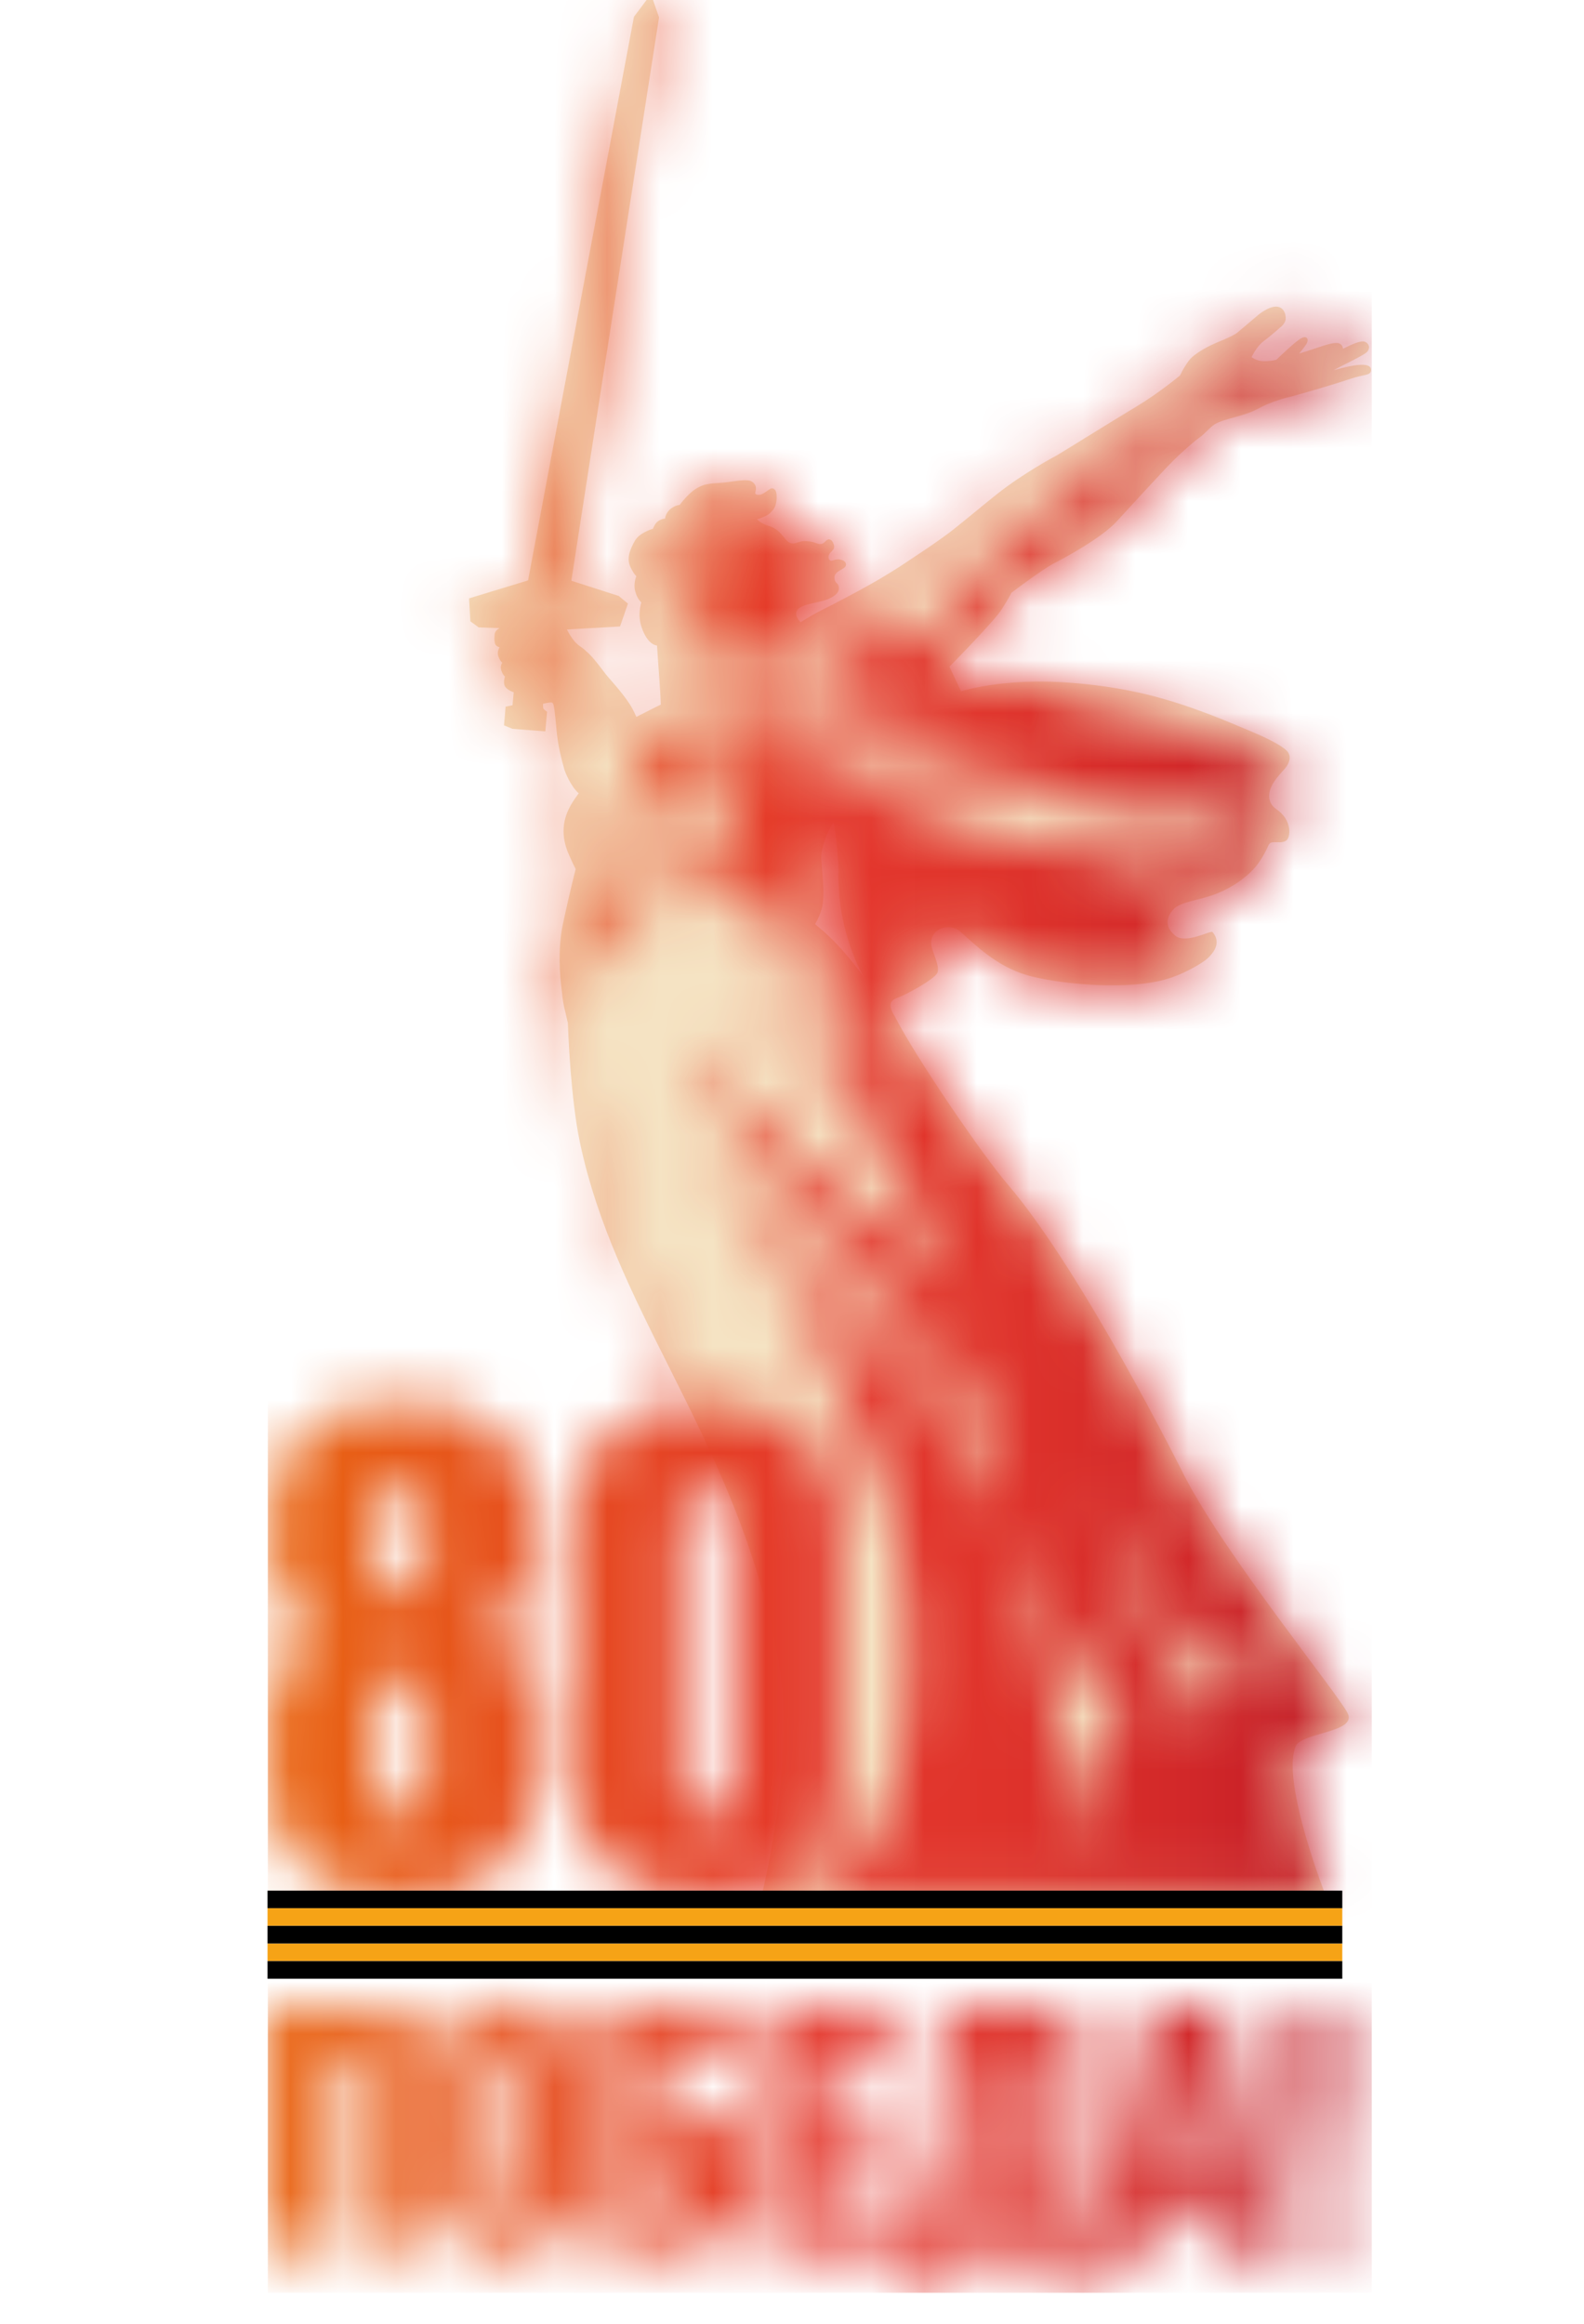
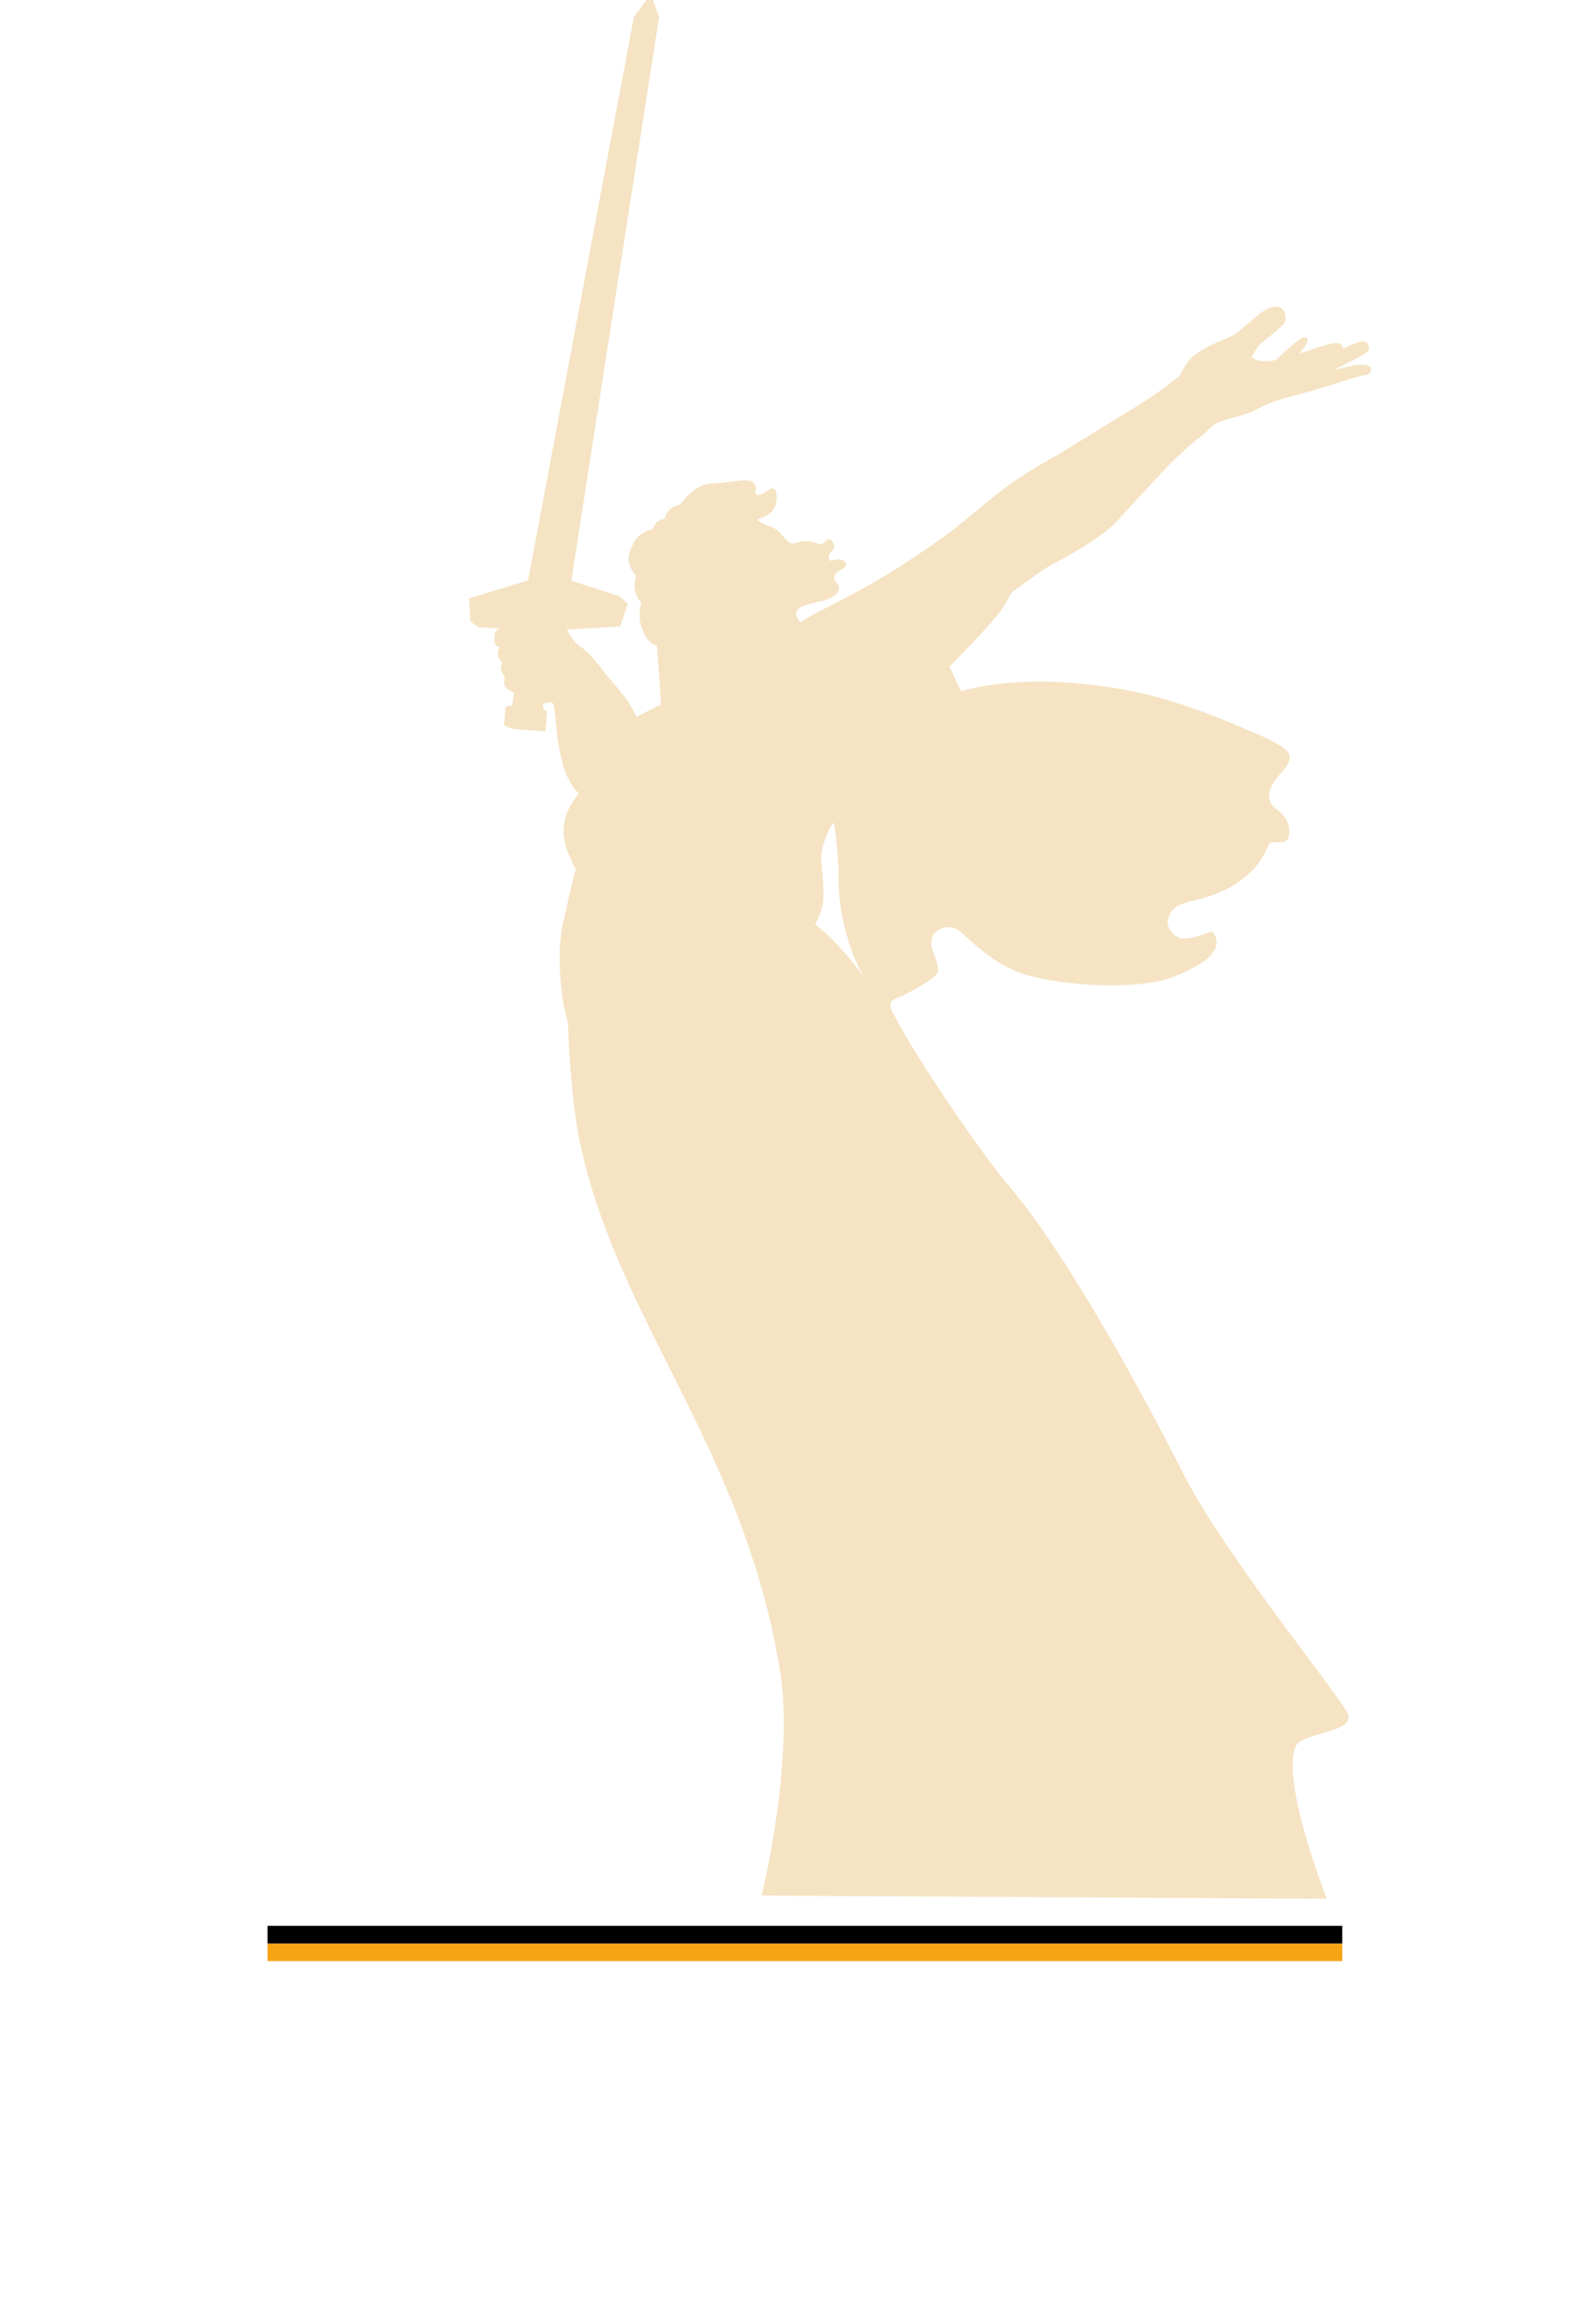
<svg xmlns="http://www.w3.org/2000/svg" width="30" height="44" viewBox="0 0 30 44" fill="none">
  <g clip-path="url(#clip0_889_143)">
    <mask id="mask0_889_143" style="mask-type:luminance" maskUnits="userSpaceOnUse" x="0" y="-5" width="30" height="54">
      <path d="M30 -4.683H0.496V48.11H30V-4.683Z" fill="white" />
    </mask>
    <g mask="url(#mask0_889_143)">
      <path d="M25.256 7.01C25.337 6.967 25.41 6.929 25.439 6.914C25.55 6.859 25.647 6.811 25.698 6.783C25.858 6.694 25.905 6.672 25.924 6.607C25.941 6.555 25.912 6.499 25.852 6.472C25.752 6.426 25.436 6.61 25.436 6.603C25.428 6.543 25.394 6.496 25.317 6.495C25.226 6.493 25.111 6.529 24.945 6.585C24.792 6.637 24.639 6.685 24.605 6.694C24.69 6.592 24.715 6.553 24.715 6.553C24.715 6.553 24.796 6.46 24.754 6.402C24.742 6.386 24.714 6.377 24.679 6.389C24.606 6.414 24.474 6.529 24.25 6.738C24.221 6.763 24.209 6.785 24.166 6.814C24.08 6.836 23.924 6.85 23.842 6.827C23.776 6.809 23.733 6.784 23.704 6.762C23.709 6.757 23.797 6.559 23.933 6.46C24.02 6.398 24.26 6.191 24.282 6.17C24.365 6.083 24.353 6.016 24.345 5.969C24.338 5.914 24.306 5.864 24.265 5.834C24.119 5.734 23.869 5.932 23.841 5.954C23.784 6.001 23.521 6.224 23.439 6.294C23.379 6.345 23.21 6.419 23.096 6.465L23.03 6.493C22.889 6.555 22.711 6.646 22.581 6.759C22.491 6.835 22.383 7.033 22.35 7.108C22.277 7.169 21.931 7.452 21.513 7.704C21.197 7.894 20.86 8.102 20.569 8.282C20.352 8.417 20.16 8.535 20.024 8.617C19.998 8.631 19.384 8.956 18.877 9.36C18.722 9.483 18.572 9.606 18.429 9.724C18.309 9.822 18.198 9.913 18.09 9.999C17.791 10.244 17.113 10.677 17.038 10.731C16.938 10.794 16.835 10.858 16.715 10.93C16.394 11.125 15.719 11.477 15.532 11.568C15.458 11.604 15.326 11.679 15.18 11.771C15.175 11.774 15.169 11.777 15.165 11.78L15.162 11.781C15.123 11.741 15.085 11.684 15.081 11.649C15.052 11.47 15.302 11.448 15.568 11.381C15.744 11.336 15.89 11.249 15.888 11.14C15.887 11.038 15.828 11.055 15.809 10.981C15.765 10.809 15.989 10.794 16.018 10.714C16.029 10.688 16.024 10.631 15.954 10.607C15.884 10.583 15.849 10.587 15.752 10.616C15.701 10.631 15.662 10.536 15.723 10.47C15.785 10.405 15.812 10.383 15.792 10.313C15.765 10.214 15.704 10.199 15.666 10.222C15.629 10.244 15.598 10.31 15.523 10.301C15.448 10.292 15.415 10.246 15.226 10.246C15.115 10.246 15.025 10.343 14.916 10.25C14.85 10.195 14.763 10.017 14.564 9.96C14.413 9.916 14.339 9.834 14.339 9.834C14.339 9.834 14.525 9.775 14.583 9.717C14.691 9.608 14.684 9.579 14.702 9.503C14.709 9.471 14.739 9.23 14.607 9.248C14.573 9.253 14.458 9.365 14.383 9.369C14.308 9.374 14.296 9.35 14.308 9.308C14.333 9.218 14.306 9.166 14.243 9.121C14.156 9.058 13.921 9.115 13.719 9.136C13.52 9.157 13.366 9.137 13.178 9.256C13.018 9.359 12.874 9.56 12.874 9.56C12.874 9.56 12.732 9.57 12.642 9.699C12.597 9.765 12.597 9.82 12.597 9.82C12.597 9.82 12.464 9.825 12.401 9.94C12.367 10.003 12.368 10.012 12.368 10.012C12.368 10.012 12.112 10.082 12.024 10.24C11.928 10.412 11.86 10.58 11.946 10.749C12.016 10.888 12.052 10.909 12.052 10.909C12.052 10.909 11.993 11.046 12.028 11.185C12.067 11.342 12.136 11.393 12.146 11.407C12.136 11.443 12.074 11.64 12.149 11.869C12.266 12.223 12.444 12.223 12.444 12.223C12.444 12.223 12.471 12.647 12.491 12.905C12.51 13.161 12.515 13.342 12.515 13.342C12.512 13.34 12.053 13.574 12.053 13.574C12.053 13.574 11.993 13.439 11.947 13.366C11.772 13.084 11.528 12.848 11.426 12.705C11.322 12.565 11.186 12.395 11.099 12.329C11.08 12.308 11.045 12.277 10.984 12.236C10.836 12.138 10.738 11.919 10.738 11.919L11.743 11.862L11.893 11.429L11.718 11.284L10.821 10.996C10.975 9.979 12.482 0.329 12.482 0.329L12.329 -0.111L12.328 -0.108L12.323 -0.105V-0.103L12.007 0.317L10.001 10.99L8.884 11.33L8.909 11.765L9.061 11.875L9.065 11.88L9.461 11.893C9.425 11.913 9.374 11.949 9.368 12.012C9.362 12.075 9.356 12.193 9.401 12.226C9.444 12.257 9.462 12.256 9.462 12.256C9.462 12.256 9.405 12.34 9.438 12.428C9.471 12.517 9.514 12.55 9.514 12.55C9.514 12.55 9.465 12.605 9.495 12.695C9.525 12.786 9.564 12.809 9.564 12.809C9.564 12.809 9.519 12.942 9.573 13.009C9.628 13.078 9.73 13.108 9.73 13.108L9.706 13.354L9.576 13.381L9.546 13.734L9.705 13.8L10.328 13.848L10.361 13.477C10.361 13.477 10.304 13.438 10.293 13.418C10.283 13.399 10.283 13.36 10.286 13.325C10.314 13.319 10.367 13.307 10.416 13.301C10.451 13.297 10.469 13.304 10.482 13.339C10.511 13.448 10.526 13.701 10.548 13.898C10.575 14.139 10.63 14.365 10.693 14.585C10.696 14.597 10.803 14.885 10.961 15.021C10.918 15.078 10.857 15.165 10.81 15.246C10.576 15.655 10.692 16.007 10.792 16.221C10.825 16.299 10.863 16.377 10.903 16.455C10.828 16.742 10.698 17.316 10.656 17.521C10.569 17.956 10.595 18.421 10.642 18.778C10.654 18.913 10.675 19.05 10.71 19.173C10.731 19.274 10.749 19.343 10.755 19.368C10.759 19.495 10.806 20.8 10.985 21.64C11.313 23.177 11.974 24.494 12.674 25.89C13.511 27.56 14.377 29.286 14.763 31.569C15.054 33.284 14.456 35.758 14.45 35.784L14.425 35.889L14.601 35.89C14.595 35.892 14.589 35.892 14.583 35.893C14.583 35.893 17.591 35.91 20.397 35.925L24.871 35.952C24.876 35.952 24.879 35.95 24.883 35.949C25.007 35.949 25.093 35.95 25.129 35.95C25.129 35.95 24.256 33.745 24.539 33.066C24.651 32.797 25.725 32.809 25.518 32.428C25.291 32.009 23.232 29.476 22.451 27.981C22.428 27.939 20.526 24.113 19.092 22.434C18.581 21.837 17.334 20.005 16.947 19.245C16.769 18.968 16.92 18.919 17.038 18.877C17.149 18.836 17.705 18.543 17.755 18.415C17.804 18.287 17.653 18.024 17.638 17.89C17.605 17.581 17.984 17.46 18.186 17.639C18.469 17.888 18.87 18.294 19.447 18.463C19.943 18.61 21.179 18.758 21.997 18.565C22.385 18.474 22.773 18.234 22.859 18.156C23.057 17.979 23.099 17.804 22.964 17.648C22.931 17.611 22.461 17.879 22.262 17.719C21.935 17.454 22.245 17.193 22.274 17.174C22.494 17.036 22.802 17.046 23.189 16.856C23.604 16.651 23.791 16.407 23.845 16.327C24.011 16.082 24.007 16.004 24.053 15.966C24.125 15.908 24.354 16.016 24.405 15.846C24.435 15.746 24.425 15.586 24.303 15.438C24.2 15.31 24.104 15.313 24.053 15.169C23.968 14.922 24.233 14.671 24.336 14.552C24.429 14.444 24.446 14.331 24.405 14.263C24.405 14.259 24.383 14.134 23.655 13.832C23.277 13.674 22.542 13.349 21.721 13.15C20.968 12.966 20.144 12.897 19.596 12.906C18.719 12.919 18.202 13.09 18.202 13.09L17.982 12.623C17.982 12.623 18.828 11.766 18.974 11.534C19.121 11.302 19.154 11.225 19.154 11.225C19.154 11.225 19.729 10.788 19.959 10.668C20.192 10.548 20.86 10.187 21.152 9.87C21.444 9.552 22.001 8.944 22.206 8.737C22.412 8.532 22.644 8.334 22.722 8.282C22.799 8.231 22.931 8.077 23.009 8.032C23.201 7.919 23.559 7.886 23.824 7.74C24.091 7.594 24.363 7.531 24.455 7.508C24.682 7.449 25.285 7.272 25.58 7.172C25.846 7.081 25.959 7.117 25.966 7.01C25.98 6.787 25.343 6.992 25.256 7.01ZM15.439 17.496C15.472 17.44 15.568 17.256 15.584 17.097C15.602 16.926 15.596 16.786 15.584 16.658C15.572 16.531 15.563 16.353 15.556 16.287C15.527 16.049 15.728 15.625 15.788 15.577C15.822 15.65 15.884 16.359 15.881 16.464C15.845 17.671 16.363 18.501 16.363 18.501C15.81 17.744 15.451 17.527 15.439 17.496Z" fill="#F5E3C3" />
    </g>
    <mask id="mask1_889_143" style="mask-type:luminance" maskUnits="userSpaceOnUse" x="5" y="-1" width="21" height="45">
      <path d="M24.458 42.571H25.406V41.515H24.458V42.571ZM5.073 37.995V42.572H6.123V38.88H6.734V42.572H7.784V37.995H5.073ZM12.417 40.547H12.659C12.739 40.547 12.804 40.565 12.853 40.601C12.903 40.637 12.939 40.683 12.964 40.74C12.99 40.797 13.006 40.863 13.015 40.938C13.024 41.013 13.029 41.089 13.029 41.17C13.029 41.286 13.024 41.381 13.015 41.459C13.006 41.537 12.99 41.602 12.964 41.65C12.939 41.699 12.9 41.735 12.85 41.757C12.799 41.781 12.729 41.792 12.641 41.792H12.417V40.547V40.547ZM11.367 37.995V42.572H12.864C13.098 42.572 13.292 42.533 13.45 42.458C13.607 42.382 13.731 42.28 13.825 42.153C13.918 42.026 13.984 41.876 14.023 41.703C14.061 41.531 14.08 41.35 14.08 41.16C14.08 40.731 13.953 40.397 13.698 40.161C13.444 39.922 13.082 39.804 12.617 39.804H12.419V38.881H13.825V37.996H11.367V37.995ZM14.504 37.995V42.572H16.898V41.687H15.554V40.668H16.688V39.783H15.554V38.878H16.847V37.993H14.504V37.995ZM18.64 41.113C18.671 40.884 18.698 40.639 18.719 40.375C18.74 40.111 18.757 39.842 18.77 39.563C18.782 39.284 18.794 39.021 18.802 38.771H19.311V41.687H18.515C18.566 41.534 18.608 41.343 18.64 41.113ZM17.834 37.995C17.825 38.3 17.819 38.627 17.814 38.974C17.81 39.322 17.798 39.665 17.78 40.002C17.761 40.339 17.729 40.655 17.684 40.95C17.639 41.245 17.575 41.489 17.491 41.685H17.23V43.411H18.116V42.571H19.774V43.411H20.656V41.685H20.362V37.993H17.834V37.995ZM22.446 38.708H22.458L22.707 40.943H22.178L22.446 38.708ZM21.751 37.995L20.905 42.572H21.961L22.069 41.757H22.807L22.903 42.572H24.011L23.151 37.995H21.751ZM24.458 37.995V39.783L24.675 41.247H25.19L25.407 39.783V37.995H24.458ZM9.398 41.786C9.356 41.754 9.324 41.715 9.305 41.67C9.285 41.626 9.275 41.579 9.273 41.53C9.27 41.482 9.27 41.441 9.27 41.411V39.151C9.27 39.112 9.272 39.069 9.273 39.021C9.275 38.973 9.285 38.926 9.305 38.884C9.324 38.843 9.354 38.806 9.398 38.776C9.44 38.747 9.499 38.732 9.576 38.732C9.652 38.732 9.711 38.747 9.751 38.776C9.792 38.806 9.822 38.843 9.84 38.884C9.859 38.926 9.871 38.973 9.874 39.021C9.878 39.07 9.88 39.114 9.88 39.151V41.411C9.88 41.441 9.878 41.48 9.874 41.53C9.869 41.579 9.858 41.626 9.84 41.67C9.82 41.715 9.79 41.753 9.751 41.786C9.711 41.817 9.652 41.834 9.576 41.834C9.499 41.832 9.441 41.817 9.398 41.786ZM9.035 38.001C8.869 38.056 8.727 38.137 8.605 38.246C8.484 38.354 8.39 38.492 8.322 38.66C8.255 38.828 8.22 39.022 8.22 39.242V41.325C8.22 41.736 8.342 42.06 8.583 42.295C8.824 42.53 9.156 42.649 9.576 42.649C10 42.649 10.332 42.53 10.572 42.295C10.812 42.06 10.931 41.736 10.931 41.325V39.242C10.931 39.022 10.897 38.828 10.83 38.66C10.762 38.492 10.668 38.354 10.546 38.246C10.425 38.138 10.283 38.056 10.117 38.001C9.952 37.945 9.771 37.918 9.576 37.918C9.381 37.918 9.2 37.945 9.035 38.001ZM7.268 34.277C7.173 34.203 7.127 34.043 7.127 33.793V32.322C7.127 32.073 7.173 31.912 7.268 31.838C7.362 31.765 7.477 31.729 7.614 31.729C7.742 31.729 7.855 31.766 7.954 31.838C8.051 31.912 8.102 32.072 8.102 32.322V33.793C8.102 34.043 8.053 34.203 7.954 34.277C7.855 34.35 7.741 34.386 7.614 34.386C7.477 34.386 7.362 34.35 7.268 34.277ZM7.268 30.054C7.173 29.981 7.127 29.82 7.127 29.573V28.727C7.127 28.478 7.173 28.318 7.268 28.246C7.362 28.173 7.477 28.137 7.614 28.137C7.742 28.137 7.855 28.173 7.954 28.246C8.051 28.32 8.102 28.48 8.102 28.727V29.573C8.102 29.822 8.053 29.982 7.954 30.054C7.855 30.128 7.741 30.163 7.614 30.163C7.477 30.162 7.362 30.126 7.268 30.054ZM6.183 26.838C5.845 27.018 5.599 27.232 5.445 27.479C5.29 27.728 5.2 27.983 5.175 28.243C5.15 28.504 5.136 28.716 5.136 28.878V29.507C5.136 29.618 5.151 29.741 5.181 29.873C5.211 30.006 5.265 30.138 5.341 30.271C5.418 30.403 5.518 30.526 5.642 30.637C5.767 30.748 5.922 30.842 6.111 30.92C5.855 31.023 5.656 31.151 5.514 31.305C5.371 31.459 5.269 31.625 5.205 31.805C5.141 31.985 5.103 32.168 5.09 32.35C5.076 32.535 5.07 32.707 5.07 32.87V33.64C5.07 34.35 5.286 34.913 5.719 35.328C6.15 35.743 6.782 35.952 7.612 35.952C8.442 35.952 9.073 35.745 9.505 35.328C9.937 34.913 10.154 34.35 10.154 33.64V32.87C10.154 32.64 10.145 32.425 10.129 32.229C10.112 32.033 10.066 31.85 9.994 31.684C9.92 31.516 9.814 31.371 9.673 31.247C9.532 31.122 9.333 31.014 9.077 30.92C9.266 30.842 9.426 30.746 9.558 30.631C9.69 30.515 9.796 30.393 9.872 30.265C9.949 30.137 10.004 30.006 10.039 29.874C10.073 29.741 10.09 29.62 10.09 29.509V28.88C10.09 28.718 10.076 28.505 10.051 28.245C10.025 27.984 9.935 27.729 9.781 27.481C9.627 27.232 9.381 27.018 9.043 26.84C8.704 26.66 8.228 26.57 7.611 26.57C6.998 26.569 6.522 26.658 6.183 26.838ZM14.014 13.195C13.634 14.026 12.972 13.6 12.373 14.101C11.985 14.426 11.928 14.838 11.928 14.838C11.928 14.838 12.094 14.795 12.241 14.763C12.17 14.826 11.639 15.863 11.624 15.888C11.609 15.914 12.365 15.07 13.775 14.154C14.281 13.824 14.673 13.682 14.673 13.682C14.38 13.388 14.258 12.915 14.258 12.915C14.258 12.915 14.098 13.011 14.014 13.195ZM12.665 10.526C12.723 10.461 12.832 10.422 12.867 10.416C12.901 10.411 12.907 10.421 12.907 10.421C12.904 10.433 12.9 10.443 12.897 10.455C12.897 10.455 12.773 10.502 12.723 10.553C12.672 10.604 12.642 10.638 12.633 10.665C12.626 10.692 12.618 10.707 12.618 10.707C12.618 10.707 12.606 10.592 12.665 10.526ZM13.048 10.163C12.647 10.075 12.519 10.343 12.519 10.343C12.681 10.283 12.817 10.21 12.957 10.315C12.864 10.324 12.678 10.354 12.579 10.47C12.447 10.626 12.497 10.821 12.503 10.947C12.504 10.968 12.572 10.858 12.642 10.839C12.629 10.792 12.63 10.774 12.648 10.722C12.672 10.638 12.744 10.578 12.81 10.559C12.802 10.659 12.847 10.643 12.945 10.658C12.937 10.668 12.93 10.677 12.921 10.686C12.909 10.686 12.895 10.686 12.883 10.686C12.858 10.686 12.834 10.686 12.81 10.692C12.777 10.7 12.739 10.707 12.71 10.749C12.799 10.736 12.859 10.755 12.856 10.821C13.07 10.68 13.172 10.568 13.118 10.331C13.183 10.241 13.222 10.175 13.229 10.063C13.165 10.129 13.144 10.171 13.048 10.163ZM19.095 29.037C19.095 29.037 19.366 29.43 19.53 29.729C19.771 30.174 19.888 30.306 20.291 31.202C20.509 31.688 20.795 32.16 21.014 32.442C21.083 32.53 21.143 32.599 21.188 32.653L21.402 32.875L20.9 33.008C20.884 33.014 20.866 33.02 20.848 33.026C20.484 33.146 20.496 33.371 20.503 33.58C20.511 33.782 20.572 34.064 20.049 34.915C20.241 31.655 19.498 30.186 19.095 29.037ZM13.017 34.277C12.922 34.205 12.876 34.043 12.876 33.794V28.727C12.876 28.478 12.922 28.318 13.017 28.245C13.111 28.171 13.226 28.135 13.363 28.135C13.492 28.135 13.604 28.171 13.703 28.245C13.802 28.318 13.851 28.478 13.851 28.727V33.794C13.851 34.043 13.802 34.203 13.703 34.277C13.604 34.35 13.492 34.386 13.363 34.386C13.226 34.386 13.111 34.35 13.017 34.277ZM22.197 31.976C22.079 31.528 21.869 30.842 21.561 30.18C21.074 29.134 21.129 29.199 20.915 28.707C20.879 28.625 20.635 28.03 20.684 28.107C21.015 28.618 21.423 29.317 21.856 30.098C22.009 30.373 22.41 31.059 22.633 31.501C22.722 31.675 23.119 31.682 23.168 31.675C23.92 31.572 24.172 31.545 24.75 31.834C24.75 31.834 24.696 31.826 24.621 31.819C24.524 31.808 24.393 31.799 24.302 31.807C23.908 31.837 23.818 31.81 23.232 32.069C23.148 32.106 22.987 32.178 22.823 32.253C22.753 32.285 22.678 32.301 22.606 32.301C22.424 32.3 22.256 32.196 22.197 31.976ZM12.817 25.814C12.124 24.43 11.468 23.12 11.144 21.606C11.027 21.055 10.967 20.3 10.939 19.819C10.933 19.423 10.927 18.92 11.059 18.501C11.098 18.376 11.206 18.116 11.327 17.902C11.45 17.687 11.601 17.552 11.687 17.467C11.778 17.376 12.182 17.057 12.897 16.992C13.631 16.926 14.053 17.175 14.273 17.253C14.488 17.328 15.37 17.786 16.131 19.242C16.312 19.588 16.397 20.11 16.522 20.685C15.172 19.197 13.978 18.266 13.933 18.336C13.882 18.414 15.316 19.903 15.427 20.042C15.491 20.123 16.391 21.047 17.013 22.21C17.015 22.213 17.016 22.214 17.016 22.217C17.046 22.277 17.078 22.335 17.11 22.394C17.62 23.282 18.011 24.133 18.309 24.934C17.951 24.334 17.512 23.785 16.983 23.364C15.148 21.899 14.401 21.387 13.781 20.53C13.423 20.036 13.277 19.576 13.277 19.576C13.255 19.979 13.381 20.49 13.722 21.121C14.242 22.081 15.201 22.607 16.141 23.772C17.016 24.855 17.058 24.981 17.534 25.812C17.705 26.109 17.813 26.553 18.002 26.553C18.11 26.553 18.05 25.592 18.131 25.611C18.177 25.622 18.208 25.689 18.226 25.727C18.327 25.933 18.373 26.172 18.421 26.395C18.493 26.73 18.548 27.069 18.598 27.409C18.65 27.765 18.695 28.125 18.731 28.484C18.736 28.528 18.74 28.571 18.743 28.615C18.746 28.649 18.74 28.709 18.754 28.741C18.324 27.812 17.861 26.955 17.62 26.553C17.146 25.764 16.203 24.671 16.033 24.467C15.398 23.707 14.357 22.947 13.685 22.307C13.201 21.847 13.848 22.774 14.156 23.104C14.591 23.57 15.591 24.504 16.447 25.823C16.689 26.195 16.676 26.333 16.331 25.942C15.734 25.262 14.14 24.137 14.585 24.629C14.585 24.629 14.865 24.859 15.093 25.131C17.1 27.517 17.211 30.282 17.211 31.203C17.22 32.704 16.985 34.758 15.945 35.426C15.446 35.746 14.769 35.731 14.646 35.725C14.879 35.626 15.079 35.496 15.25 35.333C15.681 34.918 15.899 34.355 15.899 33.645V28.883C15.899 28.173 15.683 27.61 15.25 27.195C14.817 26.78 14.187 26.573 13.357 26.573C13.3 26.573 13.244 26.576 13.189 26.579C13.07 26.318 12.945 26.065 12.817 25.814ZM15.439 17.496C15.472 17.44 15.568 17.256 15.584 17.097C15.602 16.926 15.596 16.786 15.584 16.657C15.572 16.528 15.563 16.353 15.556 16.285C15.529 16.047 15.728 15.623 15.788 15.575C15.822 15.649 15.884 16.357 15.881 16.462C15.845 17.669 16.363 18.499 16.363 18.499C15.81 17.744 15.451 17.527 15.439 17.496ZM13.136 15.393C13.719 14.787 14.136 14.801 14.136 14.801C14.136 14.801 13.847 15.265 13.776 15.575C13.713 15.846 13.767 16.05 14.049 16.145C14.371 16.254 14.432 16.399 14.432 16.399C14.432 16.399 12.921 16.191 12.501 16.435C12.501 16.435 13.087 16.555 13.556 16.868C13.521 16.862 13.243 16.768 12.765 16.832C12.305 16.895 11.999 17.049 11.823 17.163C11.812 17.169 11.803 17.174 11.796 17.174C11.71 17.175 11.902 16.676 13.136 15.393ZM21.006 13.191C20.944 13.146 20.852 13.107 20.743 13.075C21.24 13.134 21.694 13.218 22.066 13.313C22.427 13.406 23.188 13.695 23.941 14.059C23.989 14.083 24.107 14.146 24.188 14.19C24.007 14.211 23.791 14.338 23.791 14.338C23.791 14.338 22.596 13.692 21.55 13.579C20.686 13.484 19.573 13.561 19.573 13.561C19.573 13.561 20.091 13.327 21.006 13.191ZM9.64 13.688L9.657 13.441L9.771 13.418L9.796 13.11C9.834 13.095 9.889 13.074 9.916 13.068C10.081 13.023 10.171 13.105 10.171 13.105L10.151 13.394L10.186 13.417C10.186 13.417 10.174 13.71 10.163 13.733C10.163 13.734 10.156 13.734 10.145 13.734C10.054 13.736 9.64 13.688 9.64 13.688ZM9.597 12.916C9.588 12.812 9.634 12.783 9.634 12.783C9.634 12.783 9.696 12.717 9.835 12.723C9.928 12.728 9.94 12.77 9.94 12.807C9.94 12.86 9.887 12.914 9.819 12.925C9.753 12.936 9.642 12.972 9.639 13.005C9.624 12.985 9.601 12.954 9.597 12.916ZM9.549 12.684C9.501 12.523 9.694 12.46 9.733 12.457C9.765 12.454 9.814 12.442 9.84 12.49C9.85 12.511 9.872 12.594 9.775 12.641C9.681 12.686 9.651 12.693 9.618 12.734C9.61 12.743 9.597 12.764 9.598 12.77C9.577 12.755 9.564 12.737 9.549 12.684ZM9.494 12.394C9.455 12.239 9.64 12.194 9.688 12.19C9.721 12.187 9.768 12.191 9.796 12.23C9.808 12.247 9.817 12.281 9.799 12.314C9.778 12.35 9.739 12.34 9.699 12.355C9.619 12.383 9.565 12.434 9.538 12.463C9.517 12.443 9.497 12.407 9.494 12.394ZM12.17 10.204C12.259 10.114 12.452 10.06 12.452 10.06C12.452 10.06 12.461 9.967 12.536 9.933C12.591 9.907 12.671 9.886 12.671 9.886C12.671 9.886 12.677 9.768 12.745 9.715C12.814 9.663 12.853 9.653 12.909 9.641C13.057 9.48 13.225 9.25 13.457 9.229C13.632 9.212 13.809 9.19 13.89 9.175C13.911 9.17 14.074 9.148 14.095 9.193C13.954 9.191 13.781 9.2 13.617 9.257C13.482 9.305 13.478 9.356 13.441 9.393C13.403 9.431 13.324 9.473 13.286 9.488C13.249 9.501 13.207 9.525 13.187 9.558C13.169 9.591 13.178 9.609 13.132 9.633C13.085 9.657 13.024 9.766 13.024 9.766C13.024 9.766 13.267 9.697 13.399 9.702C13.577 9.706 13.685 9.804 13.679 9.951C13.676 10.03 13.58 10.156 13.357 10.127C13.357 10.127 13.328 10.225 13.351 10.291C13.372 10.351 13.414 10.499 13.434 10.58C13.438 10.595 13.442 10.61 13.447 10.625C13.448 10.631 13.448 10.634 13.448 10.634V10.635C13.456 10.659 13.463 10.683 13.47 10.703C13.476 10.722 13.46 10.712 13.433 10.7C13.397 10.685 13.342 10.67 13.289 10.723L13.198 10.792C13.153 10.833 13.073 10.894 13.088 10.926C13.104 10.957 13.123 10.972 13.166 10.978C13.207 10.984 13.427 10.983 13.492 10.978C13.508 10.98 13.523 10.98 13.538 10.981V10.983C13.536 10.984 13.545 11.022 13.556 11.075C13.476 11.031 13.328 11.029 13.324 11.032C13.282 11.031 13.244 11.046 13.204 11.067C13.136 11.101 13.06 11.209 13.036 11.317C12.991 11.52 13.035 11.588 13.267 11.576L13.268 11.577C13.376 11.582 13.43 11.577 13.512 11.577C13.52 11.577 13.527 11.576 13.535 11.576C13.482 11.651 13.418 11.687 13.418 11.687C13.418 11.687 13.366 11.688 13.345 11.69C13.288 11.693 13.244 11.691 13.211 11.691C13.159 11.69 13.135 11.687 13.129 11.705C13.084 11.838 13.148 11.822 13.217 11.805C13.265 11.793 13.316 11.783 13.334 11.822C13.352 11.863 13.324 11.958 13.288 12.015C13.271 12.04 13.21 12.036 13.15 12.03C13.098 12.025 13.047 12.021 13.024 12.036C12.913 12.106 12.969 12.135 13.147 12.236C13.273 12.308 13.62 12.445 13.695 12.497C13.77 12.55 14.15 12.746 14.188 12.737C14.308 12.705 14.634 12.388 14.643 12.379C14.856 12.165 15.425 11.814 15.601 11.73C15.743 11.661 16.161 11.444 16.498 11.257C16.429 11.383 16.357 11.6 16.326 11.973C16.3 12.313 16.282 12.606 16.179 12.49C15.923 12.197 15.938 11.857 15.888 11.943C15.759 12.171 15.743 12.292 15.776 12.473C15.834 12.804 16.077 12.906 15.964 12.908C15.551 12.912 15.422 12.821 15.187 12.575C15.037 12.418 14.763 12.491 14.763 12.491C14.763 12.491 14.995 12.698 15.302 12.96C15.695 13.296 16.37 13.384 16.817 13.459C17.57 13.585 17.794 13.854 17.794 13.854C17.794 13.854 15.867 13.725 15.705 13.594L15.846 13.778C15.058 13.755 14.341 12.821 14.341 12.821C14.341 12.821 14.428 13.159 14.573 13.343C14.777 13.604 15.037 13.778 15.353 13.96C16 14.335 17.322 14.422 18.036 14.376C18.315 14.357 18.619 14.338 18.82 14.334C19.593 14.317 19.777 14.5 19.777 14.5C19.777 14.5 18.123 14.453 17.328 15.006C17.235 15.07 17.692 14.979 18.038 14.924C18.845 14.793 19.811 14.978 20.572 15.273C21.086 15.472 21.48 15.436 21.985 15.402C22.284 15.381 22.623 15.36 23.047 15.388C24.059 15.456 24.022 15.908 24.022 15.908C24.022 15.908 23.59 15.587 22.958 15.965C22.573 16.194 22.164 16.547 22.164 16.547C22.164 16.547 21.994 16.402 20.855 16.192C20.132 16.059 17.047 15.802 14.979 13.954C14.935 13.916 14.896 13.88 14.861 13.847C14.339 14.044 13.773 14.557 13.274 14.985C12.828 15.37 12.447 15.875 11.998 16.279C11.998 16.279 11.305 16.88 11.101 17.256C11.053 17.343 10.87 17.708 10.762 18.146C10.762 17.953 10.777 17.753 10.816 17.561C10.858 17.352 10.9 17.168 10.938 17.009C10.982 16.811 11.038 16.597 11.086 16.417C11.206 16.179 11.508 15.571 11.456 15.565C11.349 15.551 11.177 15.539 11.02 15.583C10.95 15.602 10.891 15.625 10.843 15.647C10.855 15.55 10.887 15.447 10.95 15.337C11.02 15.214 11.198 14.972 11.198 14.972C11.198 14.972 10.934 14.814 10.845 14.516C10.764 14.248 10.726 13.902 10.698 13.649C10.675 13.436 10.662 13.333 10.636 13.282C10.593 13.195 10.535 13.119 10.404 13.138C10.392 13.14 10.377 13.143 10.364 13.144C10.377 13.126 10.389 13.108 10.389 13.095C10.392 12.991 10.272 12.922 10.262 12.871C10.248 12.81 10.253 12.687 10.269 12.62C10.325 12.395 10.073 12.455 9.964 12.263C9.861 12.081 9.883 11.902 9.697 12.004C9.627 12.043 9.501 12.111 9.449 12.148C9.398 12.01 9.452 11.962 9.559 11.88C9.582 11.865 9.609 11.848 9.625 11.839C9.772 11.757 9.991 11.73 10.081 11.748C10.223 11.777 10.311 11.958 10.308 12.054C10.305 12.148 10.311 12.269 10.356 12.373C10.401 12.475 10.406 12.582 10.418 12.639C10.43 12.696 10.479 12.719 10.479 12.719C10.613 12.53 10.705 12.439 10.867 12.404C10.957 12.41 11.03 12.391 11.218 12.66C11.254 12.713 11.435 12.963 11.564 13.177C11.693 13.39 11.869 13.83 11.869 13.83L12.657 13.457C12.657 13.457 12.567 12.726 12.564 12.554C12.557 12.106 12.503 11.899 12.503 11.899C12.503 11.899 12.402 11.925 12.353 11.893C12.331 11.88 12.28 11.862 12.257 11.753C12.2 11.482 12.331 11.354 12.331 11.354C12.253 11.287 12.212 11.142 12.239 10.956C12.259 10.822 12.166 10.915 12.11 11.031C12.091 11.004 12.092 10.957 12.116 10.899C12.217 10.649 12.362 10.43 12.447 10.172C12.447 10.172 12.395 10.184 12.345 10.205C12.298 10.226 12.235 10.291 12.175 10.377C12.134 10.437 12.037 10.508 11.983 10.586C11.983 10.569 11.983 10.391 12.17 10.204ZM24.525 6.814C24.525 6.814 24.789 6.727 24.924 6.684C25.268 6.573 25.295 6.573 25.308 6.609C25.325 6.649 25.238 6.685 25.192 6.703C25.078 6.747 24.501 6.922 24.428 6.946C24.47 6.898 24.483 6.863 24.525 6.814ZM16.658 11.895C16.609 11.571 16.627 11.302 16.643 11.168C16.7 11.136 16.754 11.104 16.799 11.077C17.13 10.876 17.344 10.739 17.674 10.521C17.91 10.366 18.198 10.13 18.532 9.858C18.676 9.741 18.824 9.618 18.978 9.495C19.473 9.101 20.093 8.773 20.103 8.767C20.243 8.682 20.436 8.564 20.654 8.429C20.945 8.249 21.282 8.042 21.597 7.851C22.079 7.56 22.455 7.239 22.471 7.226L22.494 7.196C22.546 7.078 22.636 6.94 22.675 6.901C22.764 6.808 22.976 6.705 23.096 6.652L23.162 6.624C23.3 6.565 23.471 6.493 23.55 6.425C23.631 6.354 23.89 6.134 23.947 6.087C24.02 6.028 24.133 5.96 24.166 5.975C24.167 5.977 24.214 5.999 24.158 6.053C24.155 6.055 23.913 6.264 23.832 6.323C23.793 6.351 23.758 6.384 23.728 6.417C23.697 6.445 23.665 6.474 23.646 6.499C23.506 6.675 23.417 6.714 23.432 6.723C23.555 6.808 23.721 6.898 23.721 6.898C23.842 6.976 23.977 6.961 24.071 6.929C23.962 7.048 23.796 7.133 23.698 7.145C23.54 7.167 23.456 7.2 23.367 7.247C23.123 7.373 22.934 7.49 22.874 7.499C22.563 7.542 22.566 7.665 22.317 7.892C22.214 7.987 20.738 9.128 20.267 9.437C19.795 9.745 18.92 10.458 18.826 10.518C18.625 10.646 18.447 11.005 18.166 11.311C17.74 11.777 17.223 12.214 17.178 12.262C17.149 12.292 17.095 12.311 17.032 12.311C16.892 12.311 16.706 12.213 16.658 11.895ZM8.983 11.389C9.023 11.371 10.075 11.077 10.075 11.077L12.053 0.326L12.256 0.063L12.17 0.279L10.232 11.312L10.711 11.059L11.7 11.38L11.571 11.766L10.142 11.669L8.999 11.724C8.995 11.661 8.984 11.463 8.983 11.389ZM12.32 -0.102L12.316 -0.099V-0.096L11.999 0.325L9.994 10.998L8.881 11.332L8.906 11.766L9.058 11.877L9.062 11.881L9.458 11.895C9.422 11.914 9.371 11.95 9.365 12.013C9.359 12.076 9.353 12.194 9.398 12.227C9.441 12.259 9.458 12.257 9.458 12.257C9.458 12.257 9.401 12.341 9.434 12.43C9.467 12.518 9.51 12.551 9.51 12.551C9.51 12.551 9.461 12.606 9.491 12.696C9.52 12.788 9.559 12.81 9.559 12.81C9.559 12.81 9.514 12.943 9.568 13.011C9.624 13.08 9.726 13.11 9.726 13.11L9.7 13.355L9.57 13.382L9.54 13.736L9.699 13.802L10.322 13.85L10.355 13.478C10.355 13.478 10.298 13.439 10.287 13.42C10.277 13.4 10.277 13.361 10.28 13.327C10.308 13.321 10.361 13.309 10.41 13.303C10.445 13.299 10.463 13.306 10.476 13.34C10.505 13.45 10.52 13.704 10.541 13.899C10.568 14.139 10.623 14.367 10.686 14.587C10.689 14.599 10.795 14.886 10.954 15.023C10.911 15.079 10.849 15.166 10.803 15.247C10.569 15.656 10.684 16.008 10.785 16.222C10.818 16.3 10.855 16.378 10.896 16.456C10.821 16.744 10.69 17.317 10.648 17.523C10.562 17.957 10.587 18.423 10.635 18.779C10.647 18.914 10.668 19.052 10.702 19.175C10.723 19.275 10.741 19.344 10.747 19.369C10.752 19.497 10.8 20.802 10.978 21.642C11.306 23.179 11.967 24.495 12.665 25.892C12.78 26.121 12.895 26.351 13.009 26.585C12.351 26.637 11.838 26.838 11.469 27.192C11.036 27.607 10.821 28.17 10.821 28.88V33.642C10.821 34.352 11.036 34.915 11.469 35.33C11.901 35.745 12.533 35.953 13.363 35.953C13.769 35.953 14.127 35.902 14.437 35.803L14.416 35.892L14.592 35.893C14.586 35.895 14.58 35.895 14.575 35.896C14.575 35.896 17.582 35.913 20.388 35.928L24.862 35.955C24.867 35.955 24.87 35.953 24.874 35.952C24.998 35.953 25.084 35.953 25.12 35.953C25.12 35.953 24.247 33.748 24.53 33.069C24.642 32.8 25.716 32.812 25.509 32.431C25.282 32.013 23.223 29.479 22.442 27.984C22.419 27.942 20.517 24.116 19.083 22.437C18.572 21.84 17.325 20.008 16.938 19.248C16.76 18.971 16.911 18.922 17.029 18.88C17.14 18.839 17.698 18.546 17.745 18.418C17.795 18.29 17.644 18.027 17.63 17.893C17.597 17.584 17.976 17.463 18.178 17.642C18.462 17.891 18.863 18.297 19.44 18.466C19.937 18.613 21.171 18.761 21.991 18.568C22.379 18.477 22.767 18.237 22.853 18.159C23.051 17.982 23.093 17.807 22.958 17.651C22.945 17.636 22.855 17.674 22.741 17.711C22.581 17.764 22.373 17.816 22.256 17.722C21.928 17.458 22.239 17.196 22.268 17.178C22.488 17.04 22.797 17.051 23.183 16.86C23.598 16.657 23.785 16.411 23.839 16.332C24.005 16.086 24.001 16.01 24.047 15.971C24.074 15.948 24.124 15.95 24.176 15.951C24.266 15.954 24.366 15.956 24.399 15.849C24.429 15.749 24.419 15.589 24.297 15.439C24.194 15.312 24.097 15.315 24.047 15.171C23.962 14.924 24.227 14.672 24.33 14.554C24.423 14.447 24.44 14.332 24.399 14.265C24.399 14.26 24.377 14.136 23.649 13.833C23.271 13.676 22.536 13.351 21.715 13.152C20.962 12.967 20.138 12.899 19.59 12.908C18.713 12.921 18.196 13.092 18.196 13.092L17.976 12.624C17.976 12.624 18.823 11.768 18.968 11.535C19.115 11.303 19.148 11.227 19.148 11.227C19.148 11.227 19.723 10.789 19.953 10.67C20.186 10.55 20.854 10.189 21.146 9.871C21.438 9.554 21.995 8.944 22.202 8.739C22.407 8.534 22.639 8.336 22.716 8.283C22.794 8.232 22.925 8.078 23.003 8.032C23.195 7.919 23.553 7.886 23.818 7.741C24.083 7.596 24.357 7.533 24.449 7.509C24.676 7.451 25.279 7.274 25.574 7.173C25.84 7.082 25.953 7.118 25.96 7.012C25.975 6.79 25.34 6.995 25.252 7.013C25.332 6.97 25.406 6.932 25.434 6.917C25.545 6.862 25.643 6.814 25.694 6.786C25.854 6.697 25.9 6.675 25.92 6.61C25.936 6.558 25.908 6.502 25.848 6.475C25.794 6.45 25.675 6.493 25.578 6.537C25.497 6.573 25.431 6.609 25.431 6.606C25.424 6.546 25.389 6.499 25.313 6.498C25.222 6.496 25.106 6.532 24.94 6.589C24.787 6.642 24.634 6.69 24.6 6.699C24.685 6.597 24.711 6.558 24.711 6.558C24.711 6.558 24.792 6.465 24.75 6.407C24.738 6.392 24.709 6.381 24.675 6.393C24.603 6.419 24.47 6.534 24.245 6.742C24.217 6.768 24.205 6.79 24.161 6.818C24.076 6.841 23.92 6.854 23.838 6.832C23.772 6.814 23.728 6.79 23.7 6.766C23.703 6.762 23.793 6.564 23.929 6.465C24.016 6.402 24.256 6.195 24.276 6.174C24.359 6.087 24.347 6.02 24.339 5.974C24.332 5.918 24.3 5.869 24.259 5.839C24.113 5.738 23.863 5.936 23.835 5.959C23.778 6.005 23.515 6.228 23.433 6.299C23.373 6.35 23.204 6.423 23.09 6.469L23.024 6.498C22.883 6.559 22.705 6.649 22.575 6.763C22.485 6.839 22.377 7.037 22.344 7.112C22.271 7.173 21.925 7.457 21.507 7.708C21.191 7.898 20.854 8.107 20.563 8.286C20.346 8.421 20.153 8.54 20.018 8.622C19.992 8.635 19.378 8.96 18.87 9.365C18.716 9.488 18.565 9.611 18.423 9.729C18.303 9.826 18.192 9.918 18.084 10.003C17.785 10.249 17.107 10.682 17.032 10.736C16.932 10.798 16.829 10.863 16.709 10.935C16.388 11.13 15.713 11.482 15.526 11.573C15.452 11.609 15.32 11.684 15.174 11.775C15.169 11.778 15.163 11.781 15.159 11.783L15.154 11.786C15.117 11.745 15.078 11.688 15.073 11.654C15.045 11.474 15.295 11.453 15.56 11.386C15.738 11.341 15.882 11.254 15.881 11.144C15.879 11.043 15.821 11.059 15.801 10.986C15.758 10.813 15.981 10.798 16.011 10.719C16.021 10.692 16.017 10.635 15.947 10.611C15.876 10.587 15.842 10.593 15.744 10.62C15.693 10.635 15.654 10.541 15.716 10.475C15.777 10.409 15.804 10.388 15.785 10.318C15.758 10.219 15.696 10.204 15.659 10.226C15.621 10.25 15.59 10.315 15.515 10.306C15.44 10.297 15.407 10.25 15.219 10.25C15.181 10.25 15.145 10.261 15.111 10.273C15.045 10.295 14.98 10.316 14.909 10.255C14.843 10.199 14.756 10.021 14.556 9.964C14.405 9.921 14.332 9.838 14.332 9.838C14.332 9.838 14.518 9.78 14.576 9.721C14.684 9.612 14.676 9.584 14.694 9.507C14.702 9.476 14.732 9.235 14.598 9.253C14.566 9.257 14.449 9.369 14.374 9.374C14.299 9.378 14.287 9.354 14.299 9.312C14.324 9.223 14.297 9.17 14.234 9.125C14.148 9.062 13.912 9.121 13.71 9.14C13.509 9.16 13.355 9.14 13.169 9.26C13.008 9.363 12.865 9.564 12.865 9.564C12.865 9.564 12.723 9.573 12.635 9.703C12.59 9.769 12.59 9.825 12.59 9.825C12.59 9.825 12.456 9.829 12.393 9.945C12.359 10.008 12.361 10.017 12.361 10.017C12.361 10.017 12.104 10.087 12.016 10.244C11.92 10.416 11.853 10.584 11.938 10.754C12.008 10.893 12.044 10.914 12.044 10.914C12.044 10.914 11.986 11.05 12.021 11.189C12.059 11.347 12.128 11.398 12.139 11.411C12.128 11.447 12.067 11.645 12.142 11.874C12.259 12.227 12.437 12.227 12.437 12.227C12.437 12.227 12.464 12.651 12.483 12.909C12.503 13.165 12.507 13.346 12.507 13.346C12.503 13.345 12.046 13.579 12.046 13.579C12.046 13.579 11.986 13.444 11.94 13.37C11.764 13.089 11.52 12.852 11.418 12.71C11.315 12.569 11.179 12.4 11.092 12.334C11.072 12.313 11.038 12.281 10.976 12.241C10.828 12.142 10.731 11.923 10.731 11.923L11.736 11.866L11.886 11.434L11.709 11.29L10.812 11.002C10.966 9.985 12.473 0.335 12.473 0.335L12.32 -0.105V-0.102Z" fill="white" />
    </mask>
    <g mask="url(#mask1_889_143)">
-       <path d="M25.98 -0.105H5.073V43.413H25.98V-0.105Z" fill="url(#paint0_linear_889_143)" />
-     </g>
+       </g>
    <mask id="mask2_889_143" style="mask-type:luminance" maskUnits="userSpaceOnUse" x="0" y="-5" width="30" height="54">
      <path d="M30 -4.683H0.496V48.11H30V-4.683Z" fill="white" />
    </mask>
    <g mask="url(#mask2_889_143)">
-       <path d="M5.067 35.799V35.869V36.131H25.422V35.869V35.799H5.067Z" fill="black" />
-     </g>
+       </g>
    <mask id="mask3_889_143" style="mask-type:luminance" maskUnits="userSpaceOnUse" x="0" y="-5" width="30" height="54">
      <path d="M30 -4.683H0.496V48.11H30V-4.683Z" fill="white" />
    </mask>
    <g mask="url(#mask3_889_143)">
-       <path d="M5.067 36.131V36.203V36.465H25.422V36.203V36.131H5.067Z" fill="#F6A316" />
-     </g>
+       </g>
    <mask id="mask4_889_143" style="mask-type:luminance" maskUnits="userSpaceOnUse" x="0" y="-5" width="30" height="54">
      <path d="M30 -4.683H0.496V48.11H30V-4.683Z" fill="white" />
    </mask>
    <g mask="url(#mask4_889_143)">
      <path d="M5.067 36.799V36.871V37.133H25.422V36.871V36.799H5.067Z" fill="#F6A316" />
    </g>
    <mask id="mask5_889_143" style="mask-type:luminance" maskUnits="userSpaceOnUse" x="0" y="-5" width="30" height="54">
      <path d="M30 -4.683H0.496V48.11H30V-4.683Z" fill="white" />
    </mask>
    <g mask="url(#mask5_889_143)">
      <path d="M5.067 36.465V36.537V36.799H25.422V36.537V36.465H5.067Z" fill="black" />
    </g>
    <mask id="mask6_889_143" style="mask-type:luminance" maskUnits="userSpaceOnUse" x="0" y="-5" width="30" height="54">
-       <path d="M30 -4.683H0.496V48.11H30V-4.683Z" fill="white" />
-     </mask>
+       </mask>
    <g mask="url(#mask6_889_143)">
      <path d="M5.067 37.133V37.205V37.467H25.422V37.205V37.133H5.067Z" fill="black" />
    </g>
  </g>
  <defs>
    <linearGradient id="paint0_linear_889_143" x1="5.073" y1="21.654" x2="25.979" y2="21.654" gradientUnits="userSpaceOnUse">
      <stop stop-color="#E96512" />
      <stop offset="0.51" stop-color="#E4362C" />
      <stop offset="0.662" stop-color="#DF332B" />
      <stop offset="0.83" stop-color="#D22829" />
      <stop offset="1" stop-color="#BD1826" />
    </linearGradient>
    <clipPath id="clip0_889_143">
      <rect width="29.779" height="43.428" fill="white" transform="translate(0.221)" />
    </clipPath>
  </defs>
</svg>